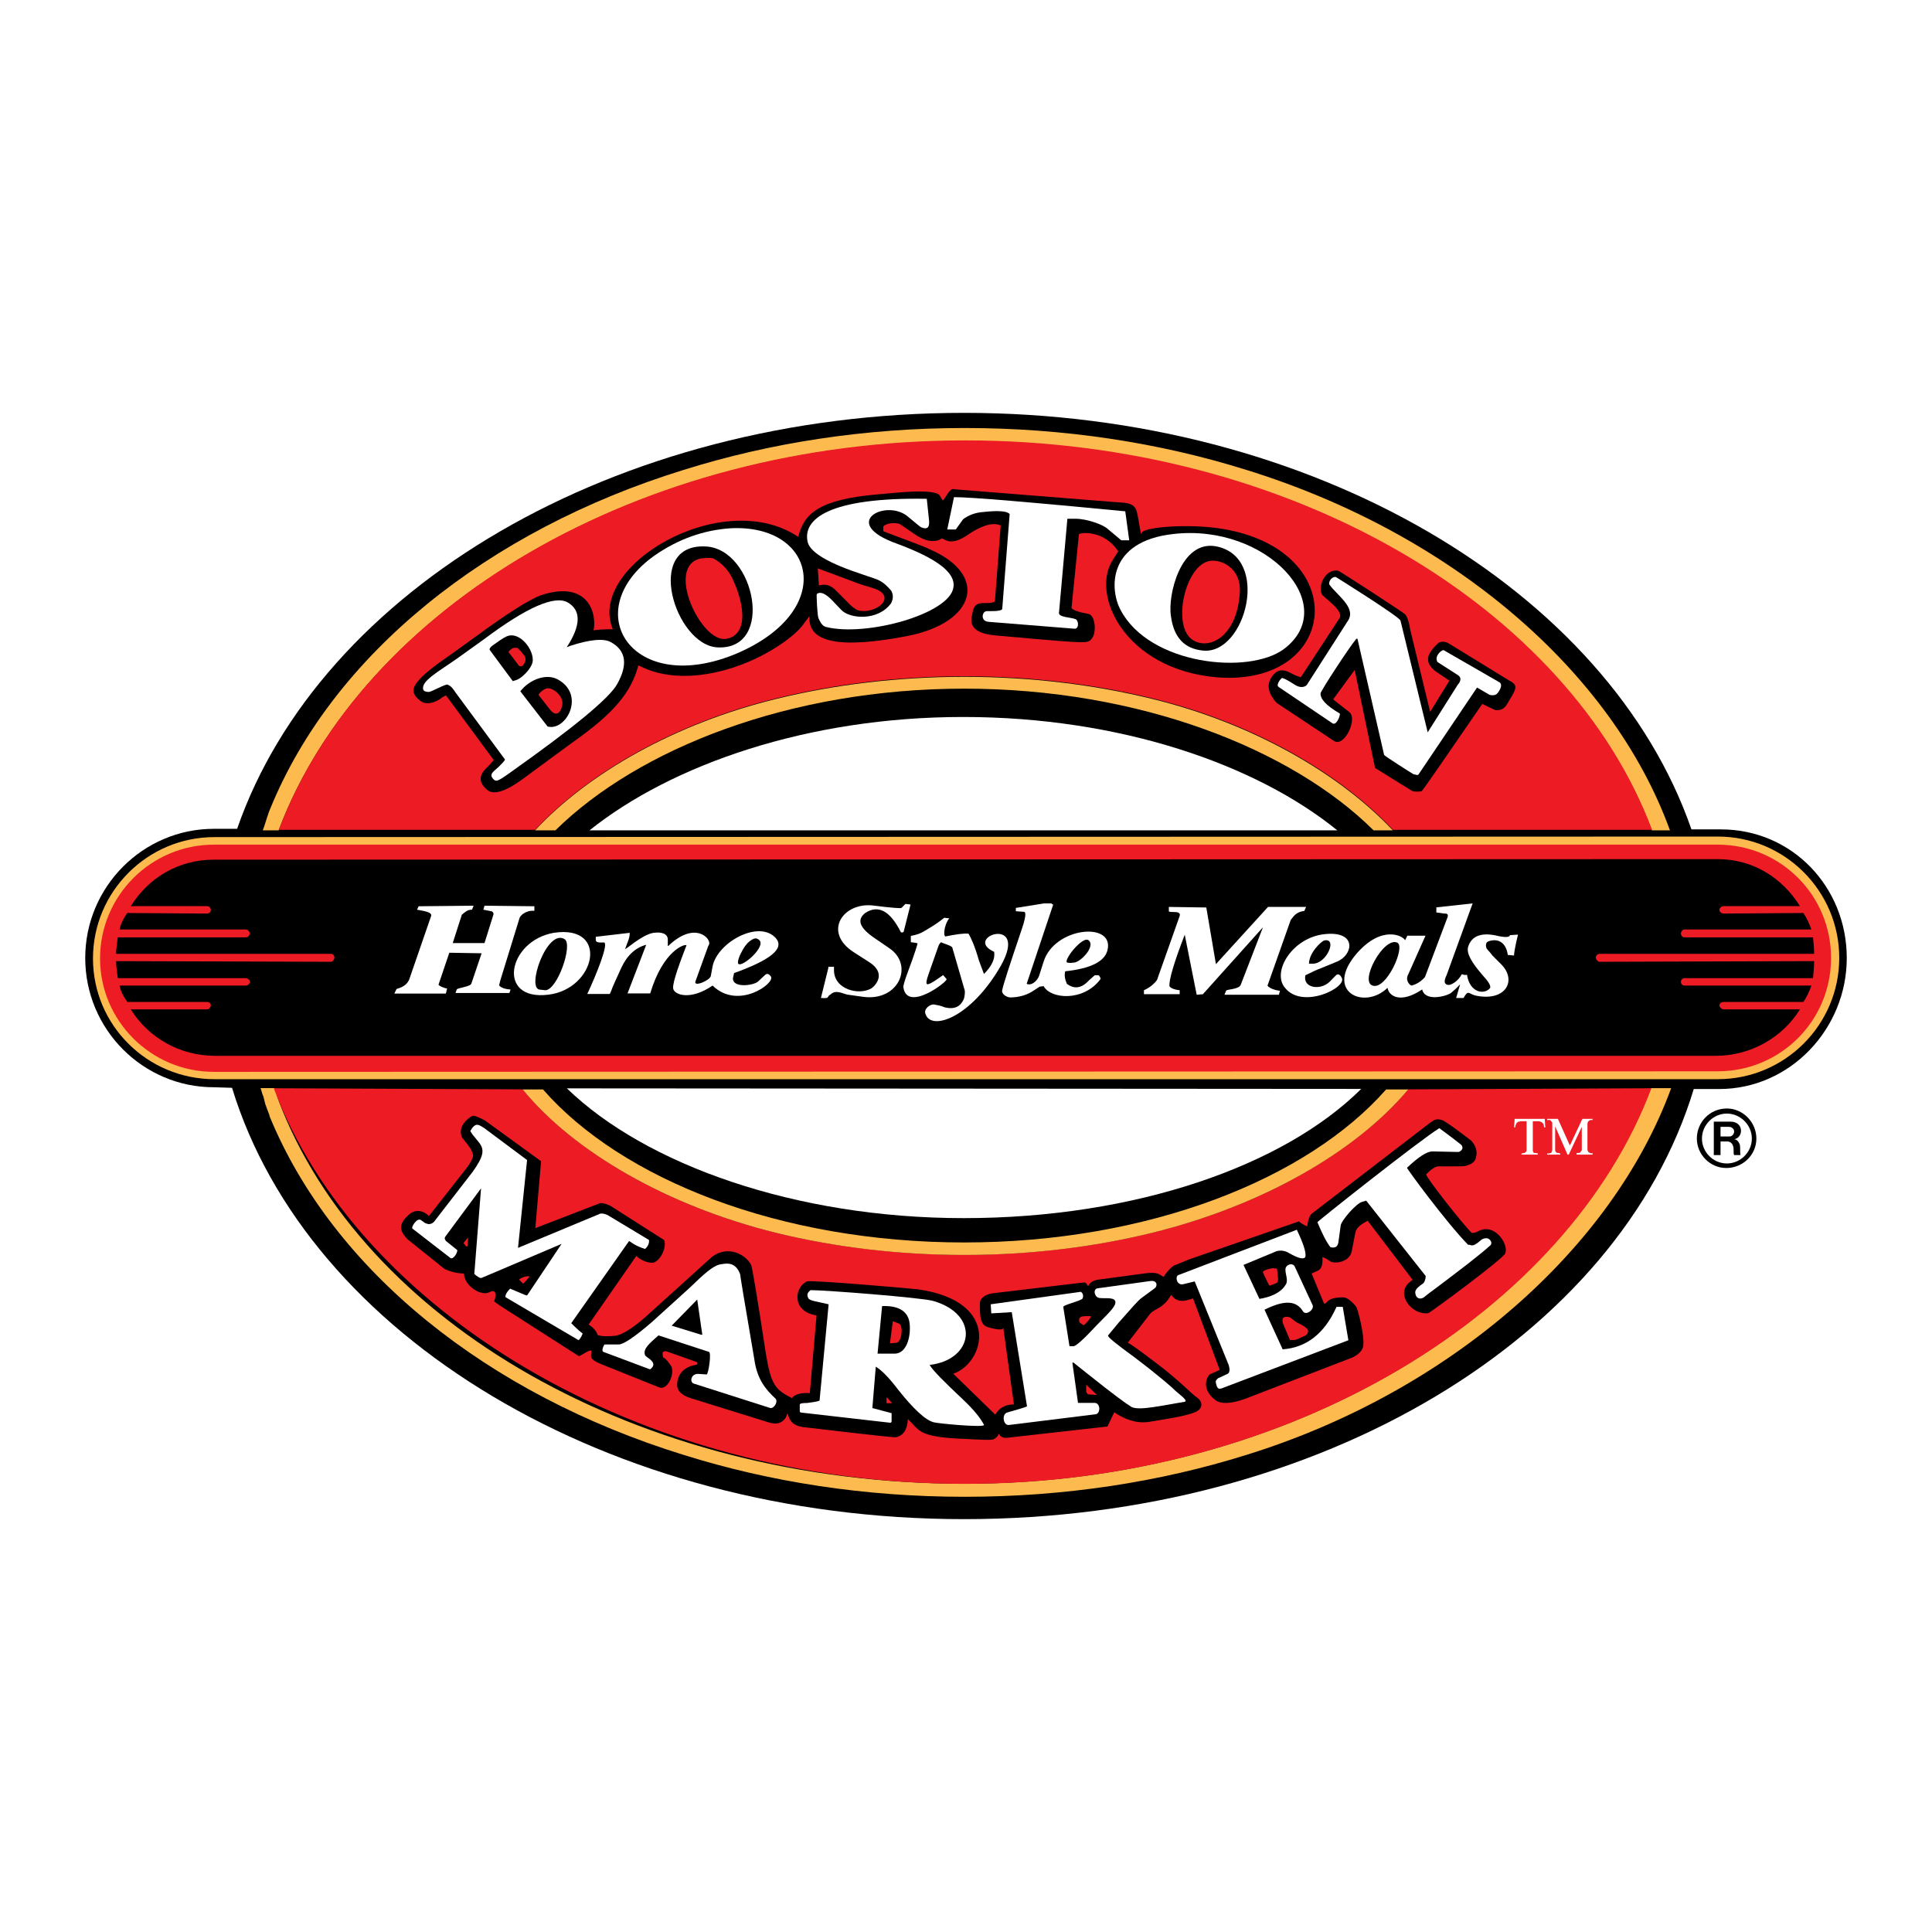
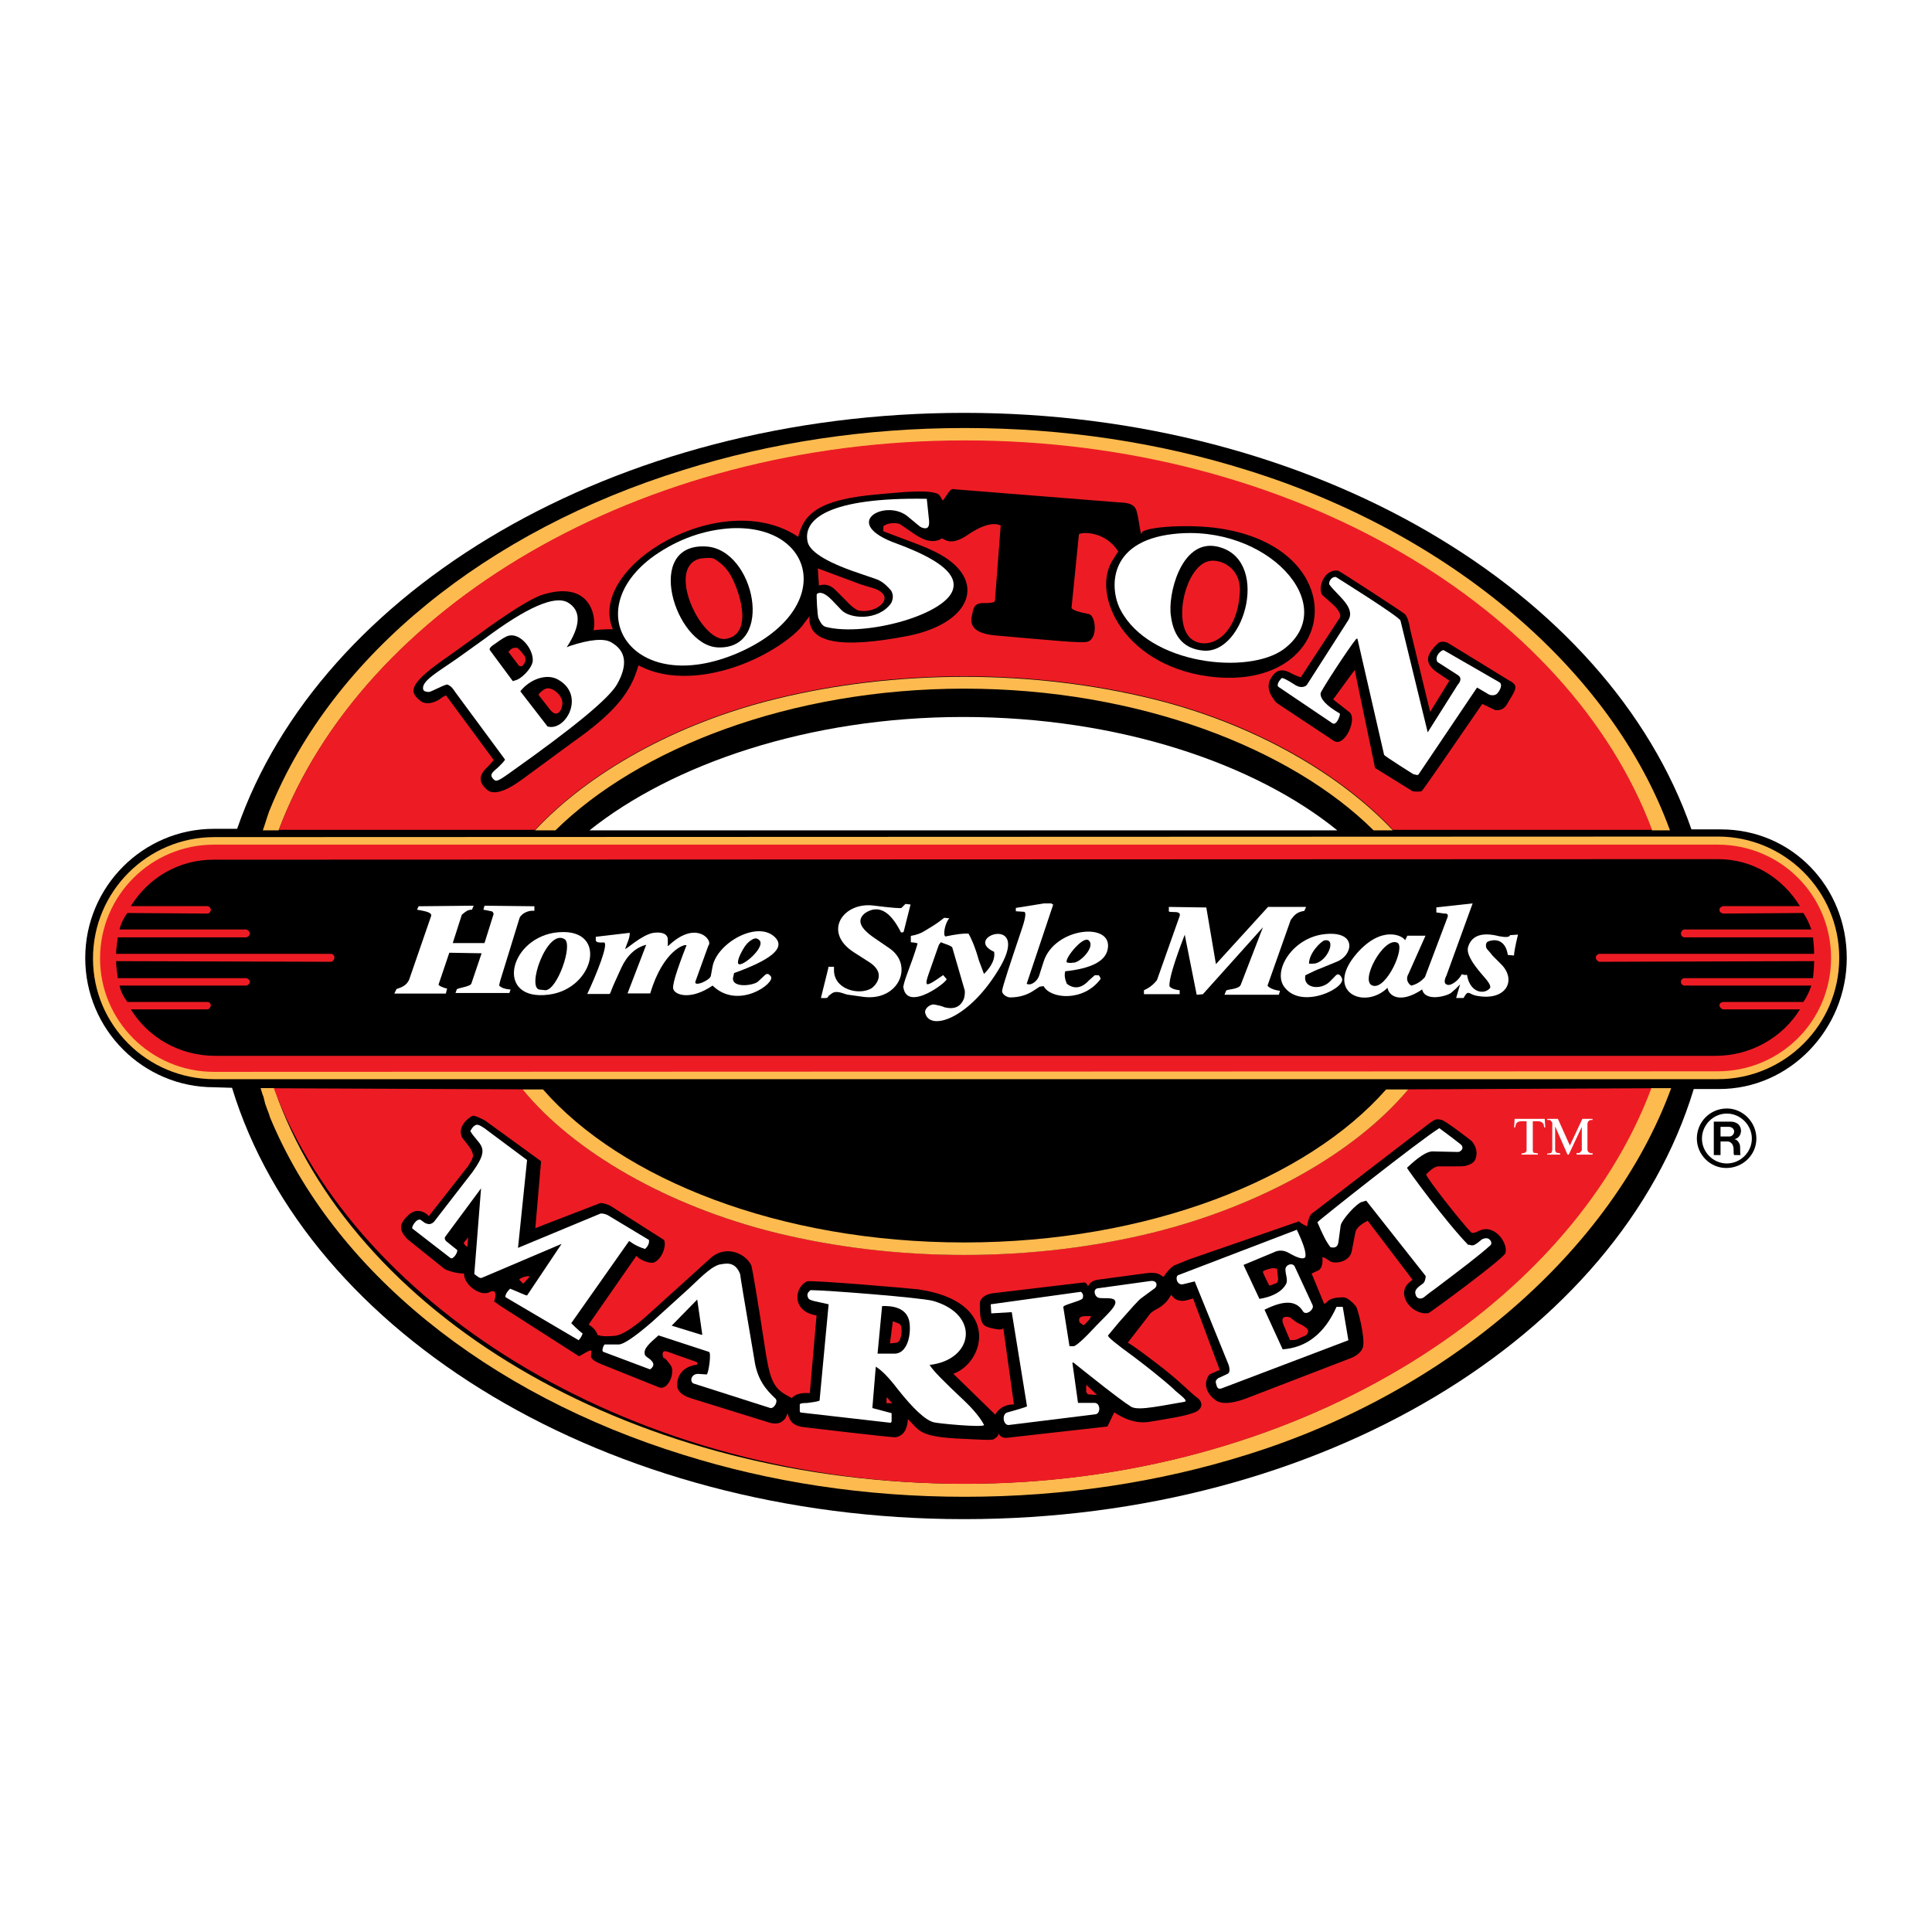
<svg xmlns="http://www.w3.org/2000/svg" version="1.0" id="Layer_1" x="0px" y="0px" width="192.756px" height="192.756px" viewBox="0 0 192.756 192.756" enable-background="new 0 0 192.756 192.756" xml:space="preserve">
  <g>
    <polygon fill-rule="evenodd" clip-rule="evenodd" fill="#FFFFFF" points="0,0 192.756,0 192.756,192.756 0,192.756 0,0  " />
    <path fill-rule="evenodd" clip-rule="evenodd" d="M168.756,82.747c-8.256-23.808-37.671-41.556-72.571-41.556   c-34.9,0-64.26,17.638-72.527,41.5H21.34c-7.064,0-12.836,5.773-12.836,12.892c0,7.13,5.772,12.892,12.836,12.892l1.81,0.056   c7.527,24.657,37.395,43.034,73.035,43.034c35.695,0,65.33-18.267,72.802-42.913h2.538c7.075,0,12.727-6.004,12.727-13.068   c0-7.119-5.485-12.836-12.55-12.836H168.756L168.756,82.747z" />
    <path fill-rule="evenodd" clip-rule="evenodd" fill="#FDBA4F" d="M171.394,83.464c6.678,0,12.108,5.43,12.108,12.108   c0,6.667-5.431,12.097-12.108,12.097H21.385c-6.678,0-12.108-5.375-12.108-12.042c0-6.678,5.43-12.108,12.108-12.108   L171.394,83.464L171.394,83.464z" />
    <path fill-rule="evenodd" clip-rule="evenodd" fill="#ED1C24" d="M171.371,84.27H21.352c-6.28,0-11.369,5.088-11.369,11.357   c0,6.225,5.088,11.313,11.369,11.313l150.02-0.055c6.27,0,11.313-5.033,11.313-11.313C182.685,89.303,177.641,84.27,171.371,84.27   L171.371,84.27z" />
    <path fill-rule="evenodd" clip-rule="evenodd" d="M171.161,105.34H21.484c-3.565,0-6.678-1.81-8.433-4.635h7.638   c0.165,0,0.342-0.232,0.342-0.397c0-0.221-0.177-0.343-0.342-0.343h-7.98c-0.386-0.508-0.673-1.07-0.783-1.633h12.615   c0.166,0,0.387-0.177,0.387-0.343v-0.055c0-0.166-0.221-0.343-0.387-0.343H11.749c-0.055-0.562-0.166-1.125-0.166-1.699l0,0   l21.435,0.066c0.176,0,0.342-0.232,0.342-0.397v-0.056c0-0.176-0.166-0.342-0.342-0.342H11.583l0,0   c0-0.508,0.111-1.137,0.166-1.645h12.792c0.166,0,0.387-0.166,0.387-0.397c0-0.166-0.221-0.386-0.387-0.386H11.926   c0.11-0.519,0.397-1.137,0.783-1.645l7.98,0.056c0.165,0,0.342-0.166,0.342-0.342v-0.055c0-0.166-0.177-0.342-0.342-0.342h-7.638   c1.755-2.826,4.757-4.636,8.256-4.636l150.076-0.055c3.51,0,6.445,1.865,8.2,4.691h-7.638c-0.165,0-0.397,0.177-0.397,0.342v0.055   c0,0.177,0.232,0.342,0.397,0.342l7.98-0.056c0.342,0.508,0.617,1.126,0.794,1.645h-12.671c-0.177,0-0.342,0.22-0.342,0.386   c0,0.232,0.165,0.397,0.342,0.397h12.837c0.055,0.508,0.11,1.137,0.11,1.645l0,0h-21.435c-0.11,0-0.343,0.166-0.343,0.342v0.056   c0,0.165,0.232,0.397,0.343,0.397l21.435-0.066l0,0c0,0.574-0.056,1.137-0.11,1.699h-12.837c-0.177,0-0.342,0.177-0.342,0.343   v0.055c0,0.166,0.165,0.343,0.342,0.343h12.671c-0.177,0.562-0.452,1.125-0.794,1.633h-7.98c-0.165,0-0.397,0.122-0.397,0.343   c0,0.165,0.232,0.397,0.397,0.397h7.638C177.828,103.53,174.66,105.34,171.161,105.34L171.161,105.34z" />
    <path fill-rule="evenodd" clip-rule="evenodd" fill="#FDBA4F" d="M164.693,108.563h2.042c-5.883,16.06-22.118,30.309-42.372,36.589   c-8.653,2.715-18.156,4.183-28.112,4.183c-9.956,0-19.404-1.468-28.057-4.183c-19.569-6.049-34.955-18.378-41.291-33.764   c0-0.11-0.11-0.331-0.166-0.508c-0.121-0.276-0.176-0.508-0.287-0.783c-0.055-0.232-0.11-0.453-0.166-0.685   c-0.122-0.221-0.231-0.739-0.287-0.85h1.413l0.342,1.137c8.312,22.107,35.806,38.333,68.498,38.333   C129.01,148.033,156.383,130.671,164.693,108.563L164.693,108.563z" />
    <path fill-rule="evenodd" clip-rule="evenodd" fill="#FDBA4F" d="M164.804,82.846c-8.311-22.108-35.805-38.852-68.553-38.852   c-32.704,0-60.132,16.744-68.454,38.852h-1.578c0.22-0.563,0.507-1.645,0.739-2.152c6.269-15.375,21.655-27.759,41.235-33.808   c8.653-2.715,18.102-4.183,28.057-4.183c9.956,0,19.459,1.468,28.112,4.183c20.254,6.27,36.423,19.9,42.251,35.96H164.804   L164.804,82.846z" />
    <path fill-rule="evenodd" clip-rule="evenodd" fill="#ED1C24" d="M140.5,108.685l24.26-0.11   c-8.311,22.107-35.75,39.47-68.498,39.47c-32.692,0-60.639-17.362-68.95-39.47l24.834,0.11c5.088,6.226,14.48,11.655,25.275,14.305   c5.772,1.412,12.108,2.207,18.786,2.207c6.622,0,12.958-0.795,18.719-2.207C125.731,120.34,135.18,115.02,140.5,108.685   L140.5,108.685z" />
    <path fill-rule="evenodd" clip-rule="evenodd" fill="#ED1C24" d="M164.826,82.791c-8.312-22.108-35.806-38.852-68.553-38.852   c-32.704,0-60.131,16.744-68.454,38.852h25.573c5.375-5.772,14.084-10.684,24.095-13.124c5.772-1.413,12.107-2.196,18.73-2.196   c6.611,0,12.947,0.783,18.72,2.196c10.011,2.439,18.664,7.406,24.039,13.124H164.826L164.826,82.791z" />
    <path fill-rule="evenodd" clip-rule="evenodd" d="M116.836,129.203c0.055-0.11,0.331,0.85,1.633,0.508l0.563-0.166l2.66,7.13   l-1.016,0.453c-0.562,0.673-0.508,1.744,0.562,2.538c0.574,0.453,1.59,0.397,3.003-0.11l10.573-4.072   c0.287-0.11,1.082-0.508,1.192-1.192c0.165-1.07-0.563-3.73-0.685-3.896c-0.331-0.453-0.905-0.961-1.291-0.961   c-1.811,0-1.534,0.674-1.932,0.618l-1.236-2.991l0.729-0.342c0.287-0.231,0.397-0.618,0.342-1.303   c0.166,0.056,0.287,0.11,0.397,0.166l0.343,0.231c0.452,0.342,2.03,0.11,2.196-1.016l0.342-1.755   c0.056-0.452,0.452-0.85,1.247-1.247l4.471,5.883l-0.343,0.287c-1.357,1.181,0.287,3.278,1.921,3.047   c0.121,0,7.582-5.486,7.692-5.994c0.288-1.015-1.125-2.99-2.659-2.207c-0.331,0.177-0.563,0.231-0.729,0.177   c-0.905-0.905-4.525-5.486-4.525-5.828c0.508-0.508,0.905-0.794,1.247-0.794h1.357c0.784,0,1.236,0,1.357-0.056   c0.387-0.11,0.905-0.276,1.016-0.85c0.166-0.618-0.055-1.182-0.452-1.634c-0.287-0.232-2.716-2.098-3.002-2.098   c-0.508-0.11-0.618-0.11-1.413,0.508l-11.424,8.775c-0.287,0.165-0.452,0.618-0.562,1.346c-0.453-0.22-0.74-0.386-0.795-0.508   l-10.972,3.798c-0.971,0.386-1.479,0.617-1.534,0.617c-0.397,0.287-0.729,0.674-1.015,1.126c-0.397-0.165-0.453-0.562-1.977-0.331   l-4.591,0.618c-1.016,0.166-0.905,0.851-1.016,0.563c-0.221-0.453-0.453-0.222-0.508-0.276l-8.995,1.07   c-1.016,0.166-1.247,0.74-1.247,0.961c0,1.302,0,2.207,0.85,2.428c0.794,0.231,1.534,0.343,1.479,0l1.07,7.693   c-0.85,0-1.468,0.342-1.865,1.016l-4.183-4.073c3.168-1.126,4.801-7.229-3.51-8.422c-0.342-0.055-10.695-0.96-11.093-0.794   c-1.302,0.629-1.523,3.002,0.96,3.399l-0.673,7.748c-0.905-0.056-1.468,0.11-1.811,0.508l-0.055-0.055   c-1.535-0.795-1.987-1.248-2.495-4.25c-0.905-5.938-1.358-8.532-1.468-8.93c-0.508-1.137-2.484-2.151-4.073-0.739l-6.445,5.828   c-1.358,1.192-2.44,1.865-3.113,1.921c-0.618,0.055-1.071,0.055-1.413,0c-0.11-0.056-0.176-0.056-0.287-0.056   c-0.111-0.397-0.397-0.739-0.905-1.07l4.757-6.844c0.397,0.397,1.126,0.729,1.688,0.674c0.795-0.221,1.358-1.634,1.082-2.263   l-5.32-3.389c-0.166-0.11-0.794-0.342-1.07-0.287l-6.457,2.494l0.574-6.677l-5.607-4.073c-0.618-0.331-1.07-0.508-1.236-0.452   c-0.397,0.176-1.479,1.026-1.082,2.042c0,0.11,0.177,0.275,0.397,0.562c0.508,0.618,0.739,1.07,0.739,1.357   c0,0.231-0.176,0.563-0.508,1.071l-3.907,4.978c-0.11-0.221-1.07-0.961-1.975-0.166c-0.85,0.795-1.192,1.413-0.122,2.483   l3.675,2.947c0.685,0.331,1.424,0.452,1.932,0.452c0,1.182,1.688,2.318,2.539,1.865c0.96-0.508,0.508,0.961,0.453,0.905   l0.629,0.453l7.859,5.032c0.397-0.176,1.302-0.85,1.247-0.452c-0.055,0.452-0.287,0.729,0.96,1.236l5.772,2.317   c0.85,0.343,1.578-1.291,1.236-2.086c-0.11-0.165-0.563-0.85-0.783-0.85c-0.122-0.221-0.232-0.85,0.397-0.618l2.88,1.016   c0.166,0.055,0.11,0.287,0,0.287c-1.468,0.221-1.92,1.181-1.92,2.03c0,0.563,0.452,1.016,1.357,1.303l7.638,2.373   c1.291,0.452,1.633-0.232,1.744-0.287c0.177-0.221,0.287-0.674,0.287-0.562c0.166,0.617,0.397,1.191,1.523,1.357   c0.066,0,8.885,1.07,9.283,1.016c0.739-0.166,1.125-0.729,1.192-1.811c1.126,1.082,1.016,1.7,4.746,1.932   c2.373,0.11,3.676,0.221,3.853,0.055c0.165-0.121,0.386-0.231,0.452-0.508c0-0.176,0.055,0.453,0.839,0.387l10.021-1.126   l0.674-1.413c1.016,0.674,2.152,1.127,3.399,0.961c2.086-0.342,3.62-0.563,4.636-0.961c0.85-0.342,0.85-1.07,0.165-1.522   c-0.562-0.397-1.755-1.7-4.018-3.399c-1.468-1.126-2.428-1.811-2.825-2.031l2.097-2.715c0.276-0.452,0.851-0.629,1.236-0.905   C116.097,130.108,116.383,129.998,116.836,129.203L116.836,129.203z" />
    <path fill-rule="evenodd" clip-rule="evenodd" d="M63.691,66.4c-0.74,2.66-2.318,4.691-6.678,7.748l-4.923,3.621   c-1.699,1.236-2.881,1.578-3.51,1.015c-0.85-0.739-0.85-1.468,0.122-2.318l0.563-0.629l-4.757-6.446   c-0.11,0-0.397,0.176-0.673,0.397c-0.85,0.508-1.534,0.452-1.92,0.11c-1.137-0.905-1.192-1.689,3.046-4.581l2.494-1.799   c3.168-2.329,5.32-3.675,6.501-4.128c4.812-1.589,5.607,1.92,5.265,3.499c0.276-0.055,0.905-0.111,1.92-0.111   c-2.66-6.28,10.916-14.304,18.499-9.216c0.563-2.263,1.976-3.73,7.914-4.238c2.495-0.232,4.702-0.453,5.828-0.122   c0.453,0.122,0.453,0.453,0.685,0.739c0.507-0.618,0.728-1.302,1.181-1.125l16.181,1.291c0.85,0.056,1.534,0.056,1.865,0.629   c0.287,0.397,0.508,3.102,0.629,2.428c0.056-0.508,3.896-0.905,7.296-0.508c13.852,1.755,12.615,15.883,0.221,14.923   c-9.271-0.784-12.727-8.366-10.354-11.81l0.397-0.629c0.056-0.055,0.121-0.11,0.056-0.166c-1.413-2.152-3.896-1.865-3.896-1.645   l-0.739,7.351c0.055-0.11-0.221,0.232,1.699,0.574c0.74,0.111,0.961,2.483-0.11,2.771c-0.508,0.166-3.454-0.122-9.172-0.629   c-2.539-0.221-2.539-1.303-2.318-2.142c0.122-0.629,0.232-1.137,1.248-1.082c1.07,0,1.015-0.221,1.015-0.221l0.574-7.528   c-0.85-0.386-2.097,0.122-3.234,0.905c-1.865,1.303-2.428,0.342-2.649,0.397l-0.342,0.177c-0.794,0.221-1.534,0-2.715-0.85   c-0.74-0.507-1.137-0.794-1.192-0.794c-0.905-0.221-1.578,0.165-1.578,0.287v0.452c0.276,0.11,1.302,0.508,3.113,1.181   c0.563,0.232,1.07,0.397,1.523,0.629c5.883,2.539,4.636,7.285-2.208,8.643c-6.732,1.302-10.011,0.684-9.79-1.976l-0.563,0.74   c-0.794,1.236-4.349,3.896-8.764,4.856C66.229,68.21,63.746,66.29,63.691,66.4L63.691,66.4z" />
    <path fill-rule="evenodd" clip-rule="evenodd" fill="#FDBA4F" d="M52.146,108.695h2.031c7.814,8.94,23.598,15.265,42.03,15.265   c18.388,0,34.227-6.324,42.085-15.265h2.208c-5.32,6.336-14.757,11.645-25.562,14.305c-5.772,1.413-12.108,2.207-18.73,2.207   c-6.667,0-13.002-0.794-18.775-2.207C66.626,120.34,57.234,114.921,52.146,108.695L52.146,108.695z" />
    <path fill-rule="evenodd" clip-rule="evenodd" fill="#FDBA4F" d="M138.966,82.846h-1.921c-8.2-8.146-23.421-14.139-40.838-14.139   c-17.428,0-32.527,5.994-40.794,14.139h-2.031c5.375-5.773,14.084-10.685,24.095-13.124c5.772-1.413,12.108-2.196,18.73-2.196   c6.611,0,12.946,0.783,18.719,2.196C124.938,72.162,133.591,77.14,138.966,82.846L138.966,82.846z" />
-     <path fill-rule="evenodd" clip-rule="evenodd" fill="#FFFFFF" d="M135.809,108.641c-7.748,7.693-22.571,12.892-39.657,12.892   c-16.854,0-31.788-5.375-39.591-12.947L135.809,108.641L135.809,108.641z" />
    <path fill-rule="evenodd" clip-rule="evenodd" fill="#FFFFFF" d="M133.425,82.846H58.812c8.201-6.556,21.776-11.313,37.273-11.313   C111.703,71.533,125.279,76.234,133.425,82.846L133.425,82.846z" />
    <path fill-rule="evenodd" clip-rule="evenodd" d="M140.931,78.939l-3.742-2.318l-2.03-9.779l-2.152,2.936l1.589,1.248   c0.905,0.618-0.452,3.62-1.534,2.88l-5.706-3.786c0.165,0.11-1.247-1.082-0.63-2.318c0.509-0.96,1.138-1.137,1.987-0.685   c0.331,0.177,0.673,0.342,1.07,0.453l3.853-5.883c0.221-0.276,0-0.784-0.685-1.413l-0.96-0.85   c-0.618-0.563,0.055-2.715,1.523-2.483c0.176,0.055,6.456,4.128,6.677,4.349c0.232,0.287,0.397,0.794,0.508,1.534l1.987,8.201   l1.92-3.113l-1.412-0.96c-1.026-0.85-0.961-1.589,0.221-2.715c0,0,0.286-0.397,1.015-0.11l6.17,3.786   c0.111,0.055,0.232,0.11,0.343,0.221c0.562,0.397,0.055,1.026-0.508,1.987c-0.287,0.563-0.685,0.784-1.247,0.729l-1.303-0.618   c-3.841,5.596-5.828,8.477-6.049,8.708C141.548,78.994,141.206,78.994,140.931,78.939L140.931,78.939z" />
    <path fill-rule="evenodd" clip-rule="evenodd" fill="#FFFFFF" d="M52.587,129.247l3.443-5.144l-7.969,3.389   c-0.177,0.066-0.397-0.11-0.74-0.386l0.673-8.544l-3.554,4.802c-0.121,0.177-0.066,0.287,0.056,0.452l1.125,0.905   c0.055,0.232-0.397,0.972-0.673,0.795l-3.797-2.937c-0.166-0.121,0.453-1.136,0.85-0.85l0.397,0.287   c0.166,0.056,0.507,0.276,0.905-0.121l3.852-4.979c1.125-1.578,1.181-2.196,0.673-2.88l-0.452-0.563   c-0.111-0.11-0.288-0.342-0.453-0.618c0.232-0.452,0.508-0.685,0.74-0.629c0.11,0,0.331,0.11,0.673,0.342l4.25,3.168l-0.905,8.764   l8.146-3.389c0.11-0.066,0.386-0.066,0.784,0.11l4.128,2.483c0.066,0.232-0.055,0.63-0.386,0.905   c-1.082-0.342-1.534-0.795-1.589-0.795l-5.772,8.201c0.574,0.574,0.96,0.905,1.137,1.026c-0.055,0.166-0.176,0.452-0.397,0.673   l-7.295-4.293c-0.056-0.177,0.11-0.508,0.453-0.85C51.903,128.972,52.411,129.247,52.587,129.247L52.587,129.247z" />
    <path fill-rule="evenodd" clip-rule="evenodd" fill="#FFFFFF" d="M135.434,63.729l2.66,11.589c0.056,0.121,2.825,1.876,2.936,1.931   c0.177,0,0.397,0.166,0.508,0l5.828-8.653l1.247,0.729c0.231,0.066,0.562,0.066,0.739-0.11c0.221-0.221,0.618-0.85,0.276-1.126   l-5.596-3.223c-0.166-0.055-0.961,0.563-0.618,1.181l2.03,1.302c0.618,0.397-0.055,1.016,0,0.96l-3.002,4.757l-2.715-11.148   c-0.11-0.397-6.446-4.349-6.446-4.349c-0.508-0.055-0.795,0.618-0.618,0.795c0.795,1.071,2.605,2.251,1.865,3.499L130.4,68.31   c-0.11,0.177-0.562,0.397-1.137,0.056c-0.11-0.056-0.905-0.618-1.357-0.729c-0.221,0.166-0.618,0.729-0.331,0.905l5.364,3.62   c0.397,0.276,0.795-0.794,0.739-0.971c-1.357-0.784-1.976-1.468-1.921-2.031c0.056-0.287,2.771-4.47,3.565-5.43   C135.378,63.729,135.434,63.729,135.434,63.729L135.434,63.729z" />
    <path fill-rule="evenodd" clip-rule="evenodd" fill="#FFFFFF" d="M56.539,64.579c1.413-2.152,1.468-3.675,0.11-4.47   c-1.292-0.74-4.073,0.452-8.367,3.675l-2.604,1.865c-1.92,1.357-3.73,2.318-3.443,3.167c0.055,0.166,0.331,0.221,0.563,0.221   c0.22,0,1.7-0.838,1.865-0.729c0.397,0.166,0.563,0.453,0.795,0.795l4.922,6.667c0,0.11-0.287,0.397-0.629,0.74   c-0.563,0.508-0.96,0.728-0.563,1.181c0.287,0.342,0.453,0.287,1.645-0.562c6.391-4.525,9.956-7.461,10.74-8.875   c1.082-1.92,0.905-3.344-0.619-4.183c-0.684-0.397-2.097-0.287-4.127,0.387L56.539,64.579L56.539,64.579z" />
    <path fill-rule="evenodd" clip-rule="evenodd" fill="#FFFFFF" d="M106.99,135.947l0.563,4.018h1.645c0.617,0,0.617,1.07,0.11,1.137   l-8.653,1.07c-0.563,0.056-0.74-1.07-0.166-1.247c0.96-0.276,1.811-0.508,1.976-0.618l-1.522-9.393l-2.043,0.121l-0.055-0.905   l8.996-1.247c0.22,0.166,0.275,0.397,0.165,0.674c-0.276,0.286-1.976,0.629-1.921,0.85l0.618,3.907h0.397   c0.232,0,1.016-0.685,2.318-2.097c0.96-1.017,2.263-2.087,1.755-2.539c-0.276-0.232-1.016-0.121-1.469-0.177   c-0.507-0.056-0.684-0.85-0.231-0.96l5.265-0.729c0.795-0.122,0.74,0.562,0.453,0.729l-1.303,0.96   c-0.275,0.177-1.016,1.026-2.263,2.439l-1.07,1.291c-0.11,0.122,0.795,0.85,2.66,2.208c2.538,1.92,3.785,3.057,3.841,3.112   c0.342,0.397,1.589,1.192,1.137,1.303c-3.455,0.618-4.923,0.904-5.485,0.396c-0.232-0.121-1.645-1.137-4.25-3.223l-1.357-1.081   H106.99L106.99,135.947z" />
    <path fill-rule="evenodd" clip-rule="evenodd" fill="#FFFFFF" d="M62.83,93.067l-3.389,0.397v0.287   c0,0.166,0.055,0.331,0.795,0.276c0.562,0-0.74,3.223-1.645,5.143h2.207c0.11,0,0.166-0.386,0.563-1.235l0.618-1.358   c0.574-1.247,1.424-2.042,2.495-2.318l-1.866,4.856h2.263c1.303-4.349,3.51-4.978,3.621-4.801   c-1.016,2.605-1.468,4.073-1.303,4.404c0.221,0.574,1.755,1.082,3.907-0.386c2.539,2.483,6.27-0.232,5.817-0.905   c-0.221-0.287-0.386-0.343-0.618-0.122l-0.673,0.63c-0.453,0.397-2.549,0.673-2.495-0.343l0.111-0.508   c3.62-1.302,5.033-2.428,4.194-3.454c-1.645-1.921-5.828,0.342-6.335,2.77l-0.176,0.96c-0.055,0.452-1.811,1.192-1.523,0.519   l1.247-3.455l0.11-0.221c0.166-0.629-1.468-2.318-4.073,0.166c-0.055,0-0.11,0-0.055-0.055v-0.563c0-0.574-0.574-0.795-1.413-0.684   c-1.192,0.176-2.892,1.81-2.836,1.589C62.609,93.972,62.83,93.63,62.83,93.067L62.83,93.067z" />
    <path fill-rule="evenodd" clip-rule="evenodd" fill="#FFFFFF" d="M117.067,53.277c-6.678,0.74-6.335,5.607-5.265,7.583   c2.881,5.486,12.781,6.501,16.291,3.896C133.866,60.407,126.394,52.206,117.067,53.277L117.067,53.277z" />
    <path fill-rule="evenodd" clip-rule="evenodd" fill="#FFFFFF" d="M72.951,52.703c-2.715,0.166-5.265,1.071-7.638,2.715   c-7.804,5.541-2.208,14.25,8.322,9.724C83.47,60.849,81.384,52.306,72.951,52.703L72.951,52.703z" />
    <path fill-rule="evenodd" clip-rule="evenodd" fill="#FFFFFF" d="M87.377,136.355l-0.342,4.128c1.015,0.275,1.699,0.452,1.92,0.508   v0.729c0,0.121,0,0.177-0.111,0.231l-8.885-1.016c-0.11,0-0.166-0.055-0.166-0.177v-0.617c0-0.111,0.221-0.166,0.739-0.166   c0.508-0.066,0.96-0.121,1.236-0.231l0.905-9.614c-1.125-0.275-1.92-0.342-2.031-0.618c-0.232-0.452,0.055-0.629,0.221-0.795   c1.534,0,10.982,0.74,12.218,1.071c4.757,1.357,4.073,5.883-0.331,6.391c0.331,0.574,1.468,1.7,3.389,3.51   c1.016,0.96,1.699,1.811,2.042,2.483c-0.066,0.287-4.757-0.165-5.044-0.275c-0.839-0.232-2.031-1.358-3.554-3.278   C88.679,137.426,87.94,136.687,87.377,136.355L87.377,136.355z" />
-     <path fill-rule="evenodd" clip-rule="evenodd" fill="#FFFFFF" d="M112.663,53.906l-0.396-2.892   c-9.394-0.905-15.332-1.413-17.086-1.413l-0.673,3.223h0.851l0.728-1.015c0.519-0.397,1.192-0.673,2.042-0.729   c1.578-0.177,2.428-0.066,2.604,0.221l-0.739,9.448c-0.056,0.276-1.303,0.221-1.523,0.221c-0.508,0-0.685,1.015,0.165,1.07   l8.543,0.685c0.508,0.055,0.453-0.85,0.11-0.96c-0.452-0.177-1.699-0.177-1.633-0.629l0.838-9.382h0.795   c1.192,0,2.826,0.618,3.224,1.015l1.357,1.137H112.663L112.663,53.906z" />
    <path fill-rule="evenodd" clip-rule="evenodd" fill="#FFFFFF" d="M60.324,134.137h1.413c0.453,0,1.578-0.739,3.333-2.263   l3.675-3.333c1.645-1.59,2.318-2.152,3.002-2.373c0.508-0.066,1.578-0.452,2.097,0.96c0,0.11,0.386,2.483,1.413,8.477   c0.276,2.042,1.181,3.058,2.086,3.907c0.342,0.276-0.111,1.07-0.508,0.961l-7.638-2.439c-0.397-0.166-0.276-0.961,0.453-0.961   l0.85,0.056c0.176,0,0.507-2.196,0.231-2.252l-5.033-1.645c-0.972,0.85-1.534,1.357-1.358,1.921   c0.055,0.231,0.453,0.342,0.674,0.629c0.342,0.331,0.11,0.674-0.166,0.839l-4.646-1.744   C59.982,134.81,60.203,134.247,60.324,134.137L60.324,134.137z" />
    <path fill-rule="evenodd" clip-rule="evenodd" fill="#FFFFFF" d="M142.222,93.354h-1.811l-0.221,0.453   c-0.231-0.453-2.317-1.534-4.812,1.302c-3.333,3.841,0.74,5.707,3.058,3.444c0.11,0.794,1.247,1.644,3.455,0.165   c0.276,1.247,2.429,0.685,2.881,0.342l0.452-0.396l0.453-0.453l-0.397,1.357h0.739l0.166-0.275   c0.342-0.508,0.452-0.056,1.137,0.055c2.936,0.563,4.018-1.534,2.482-3.112l-0.904-0.905c-0.166-0.221-0.166-0.221-0.563-0.673   c-0.109-0.177-0.165-0.629,0.166-0.74c0.96-0.342,1.755,0.11,1.932,1.357l0.618,0.056c0-0.221,0.11-0.905,0.397-2.086l-0.795,0.055   c-0.056,0.221-0.453,0.221-1.07,0.11c-1.755-0.453-2.771-0.055-3.113,1.071c-0.176,0.629,0.343,1.534,1.413,2.771   c0.562,0.629,0.85,1.016,0.795,1.303c-0.574,0.739-2.042,0.507-2.318-1.303c-0.176,0.055-0.342,0-0.519-0.056   c-0.386,0.74-1.07,1.071-1.291,1.071c-0.177,0-0.685-0.056-0.231-0.961l2.604-7.174l-3.62,0.397v0.507l0.794,0.111   c0.056,0,0.453-0.056,0.331,0.342l-2.262,5.993c-0.397,0.453-0.851,0.729-1.358,0.851c-0.165-0.066-0.673-0.52-0.275-1.192   L142.222,93.354L142.222,93.354z" />
    <path fill-rule="evenodd" clip-rule="evenodd" fill="#FFFFFF" d="M136.306,119.788l-0.397,0.121   c-0.562,0.111-2.097,1.866-2.152,2.373l-0.221,1.634c-0.066,0.452-0.287,0.629-0.795,0.519c-0.452-0.573-0.85-1.424-1.302-2.494   c0.165-0.221,10.242-8.201,12.163-9.382c0.275,0.221,1.016,0.729,2.152,1.634c0.165,0.121,0.221,0.397,0.055,0.562   c-0.121,0.122-0.231,0.177-0.342,0.177l-2.55-0.055c-0.562,0-1.413,0.562-2.539,1.633c0,0.122,3.896,5.431,6.104,7.693   c0.287-0.11,0.287,0.397,1.247-0.452c0.221-0.221,0.673-0.287,0.85-0.111c0.276,0.222,0.221,0.453,0.166,0.563   c-1.182,1.07-3.058,2.483-5.541,4.359c-1.016,0.729-1.07,0.839-1.192,0.905c-0.397,0.221-0.729,0-0.783-0.342   c-0.122-0.343,0.11-0.629,0.673-1.016c0.232-0.121,0.342-0.519,0.342-0.795L136.306,119.788L136.306,119.788z" />
    <path fill-rule="evenodd" clip-rule="evenodd" fill="#FFFFFF" d="M133.966,130.384l0.562,3.333l-12.671,4.812   c-0.221,0.056-0.397,0.056-0.508-0.397c-0.11-0.342-0.055-0.397,0.166-0.617l0.972-0.453c0.221-0.121,0.221-0.452,0.11-0.85   l-3.4-8.366l-1.125,0.275c-0.685,0.177-0.851-0.794-0.508-0.905l11.82-4.524c0.618,1.302,0.961,2.263,0.851,2.715   c-0.177,0.287-0.739,0.121-1.645-0.397c-0.453-0.276-1.016-0.331-1.523-0.055l-3.002,1.247l1.589,3.389   c1.016-0.166,2.142-0.563,2.649-1.469c0.231-0.397-0.056-0.96-0.056-1.468s0.795-0.739,0.96-0.221l1.756,3.786   c0.176,0.452-0.674,1.07-0.961,0.618c-0.673-1.126-1.92-1.126-3.841-0.166l1.811,3.951c2.373-0.165,4.183-1.578,5.375-4.238   H133.966L133.966,130.384z" />
    <path fill-rule="evenodd" clip-rule="evenodd" fill="#FFFFFF" d="M116.615,90.484v0.453c0.121,0.055,0.231,0.055,0.519,0.055   c0.331,0,0.673,0.055,0.562,0.397l-2.262,6.39c-0.343,0.453-0.795,0.795-1.303,1.016v0.397h3.564v-0.397   c-0.562-0.055-0.904-0.221-1.015-0.397c-0.066-0.618,0.452-2.373,1.522-5.143l1.192,5.994l0.618-0.056l5.993-6.678l-2.208,5.718   c-0.165,0.508-1.468,0.452-1.468,0.618l-0.165,0.397h5.43l0.111-0.397c-0.563-0.056-1.071-0.276-1.248-0.508l2.318-6.557   c0.342-0.452,0.574-0.794,1.357-0.905l0.177-0.397h-3.797l-5.199,5.707l-0.96-5.651L116.615,90.484L116.615,90.484z" />
    <path fill-rule="evenodd" clip-rule="evenodd" fill="#FFFFFF" d="M81.494,59.27c-0.055,0.055,0.055,2.263,0.176,2.429   c0.166,0.342,0.332,0.739,0.729,0.85c4.017,1.016,12.395-1.302,12.726-3.962c0.232-1.468-1.689-2.881-5.651-4.349   c-5.717-2.042-1.192-4.47,1.016-2.771l1.015,0.839c0.232,0.177,0.342,0.342,0.74,0.397c0.507,0.055,0.452-0.508,0.452-0.729   l-0.231-2.208c-9.779-0.166-12.439,2.031-11.876,4.349c0.287,1.026,2.097,2.097,5.541,3.223c1.026,0.342,1.534,0.519,1.589,0.574   c0.452,0.221,0.85,0.618,1.192,1.015c0.221,0.397,0.221,0.795,0,1.248c-1.302,1.81-4.139,1.578-4.978,0.673l-0.971-1.016   C82.344,59.215,81.836,58.983,81.494,59.27L81.494,59.27z" />
    <path fill-rule="evenodd" clip-rule="evenodd" fill="#FFFFFF" d="M53.315,90.87v-0.452l-4.978-0.056l-0.11,0.397l0.839,0.166   c0.121,0.056,0.176,0.177,0.176,0.287l-0.905,2.881H45.17l0.905-2.826c0.342-0.287,0.563-0.508,1.015-0.508l0.166-0.397   l-5.485,0.056l-0.166,0.342c0.563,0.11,1.523,0.221,1.413,0.618l-2.207,6.391c-0.276,0.563-0.729,0.739-1.248,0.905l-0.221,0.452   h5.144l0.121-0.508c-0.232,0-0.905-0.286-0.85-0.396l1.071-3.168l3.223,0.055l-1.016,3.002c-0.055,0.343-1.468,0.453-1.468,0.619   l-0.122,0.342h5.375l0.121-0.342c-0.574-0.056-0.905-0.166-1.137-0.397c0-0.11,0.055-0.276,0.11-0.508l1.932-6.27   c0.276-0.519,0.96-0.685,1.181-0.685H53.315L53.315,90.87z" />
    <path fill-rule="evenodd" clip-rule="evenodd" fill="#FFFFFF" d="M102.432,98.155l2.649-7.914c-0.055,0-0.166-0.055-0.166-0.11   h-0.739l-2.825,0.453v0.331l0.795,0.055c0.286,0,0.165,0.684-0.288,1.986c-1.125,3.333-1.755,5.254-1.864,5.816   c-0.11,0.397,0.452,0.74,0.794,0.74c0.851,0,1.7-0.221,2.429-0.74l0.508-0.331l0.397-0.055c0.684,1.291,3.962,1.578,5.662-0.685   c0.055-0.055,0-0.165-0.11-0.342l-0.066-0.056h-0.387l-0.574,0.508c-0.729,0.795-1.468,0.905-2.207,0.343   c-0.166-0.397-0.276-0.795-0.166-1.248c2.605-0.276,4.019-1.015,4.239-2.197c0.573-2.77-5.31-2.207-6.391,1.236l-0.453,1.413   C103.503,97.868,102.885,98.387,102.432,98.155L102.432,98.155z" />
    <path fill-rule="evenodd" clip-rule="evenodd" fill="#FFFFFF" d="M92.454,98.133c-0.055-0.121,0-0.397,0.177-0.905l1.015-2.892   c0.055-0.166,0.166-0.221,0.221-0.331c0.342,0.166,0.905,0.276,1.137,0.508l1.247,4.293c0.055,0.343-0.066,0.795-0.066,0.795   c-0.331,0.851-0.96,1.126-1.92,0.905c-0.397-0.177-0.795-0.231-1.071-0.287c-0.397-0.055-1.082,0.453-0.85,0.961   c0.563,1.699,4.525,0.396,7.527-4.857c2.826-5.088-3.907-2.826-0.684-1.357c0.109,0.673-0.222,1.413-1.017,2.207   c-0.176-0.452-0.342-0.904-0.507-1.357c-0.397-1.413-0.795-2.263-1.027-2.66c-0.452-0.055-1.236,0.055-2.318,0.276   c-0.276-0.166,0-1.413,0.397-1.811c-0.11,0-0.508-0.055-0.508-0.055c-0.795,0.629-0.96,0.685-1.192,0.85l-0.839,0.508   c-0.287,0.176-0.685,0.342-1.302,0.453v0.629l0.452,0.055l0.221,0.055c0,0.055-0.276,1.016-0.96,2.826   c-0.342,0.905-0.508,1.523-0.453,1.589c0.397,2.483,4.47-0.629,4.305-0.85l-0.342-0.397C93.083,98.012,92.509,98.354,92.454,98.133   L92.454,98.133z" />
    <path fill-rule="evenodd" clip-rule="evenodd" fill="#FFFFFF" d="M83.205,96.455h-0.562v0.122l-0.74,2.991   c0.055,0,0.618,0.056,0.673-0.055c0.177-0.276,0.066-0.11,0.342-0.343c0.508-0.452,1.247,0,1.645,0.066l1.579,0.221   c3.51,0.453,5.033-3.112,2.66-4.801l-1.578-1.082c-1.479-1.015-1.755-1.81-0.905-2.483c1.302-0.85,2.483-0.231,3.565,1.921   c0.166,0.055,0.221,0,0.276-0.056l0.685-2.715l-0.508-0.055l-0.397,0.397c-0.055,0.055-0.96,0-2.77-0.232   c-3.058-0.397-5.155,2.66-1.932,4.691l1.413,0.905c2.097,1.303,0.342,2.66,0.287,2.66c-1.248,0.739-3.731,0.11-3.731-1.81V96.455   L83.205,96.455z" />
    <path fill-rule="evenodd" clip-rule="evenodd" d="M71.583,64.59c-4.238-0.221-7.406-10.452-1.125-10.066   C75.324,54.811,77.355,64.877,71.583,64.59L71.583,64.59z" />
    <path fill-rule="evenodd" clip-rule="evenodd" d="M120.048,64.91c-1.865-0.166-2.947-1.302-3.223-3.443   c-0.343-2.042,0.96-7.583,4.47-6.965C126.836,55.529,124.286,65.308,120.048,64.91L120.048,64.91z" />
    <path fill-rule="evenodd" clip-rule="evenodd" fill="#FFFFFF" d="M55.247,93.067c-4.581,0.794-5.772,6.843-0.508,6.169   C59.43,98.663,60.843,92.217,55.247,93.067L55.247,93.067z" />
    <path fill-rule="evenodd" clip-rule="evenodd" fill="#FFFFFF" d="M132.277,93.188c-3.334,0.276-5.431,3.786-4.073,5.365   c1.755,2.207,6.28-0.056,5.651-1.016c-0.166-0.343-0.387-0.397-0.563-0.232l-0.617,0.63c-0.905,0.904-2.716,0.673-2.439-0.63   c0.685-0.331,1.137-0.562,1.479-0.673l1.634-0.673C134.992,95.33,135.444,92.901,132.277,93.188L132.277,93.188z" />
    <path fill-rule="evenodd" clip-rule="evenodd" fill="#ED1C24" d="M81.594,56.709l0.11,1.7c0,0.055,0.795-0.397,1.645,0.453   l1.07,1.071c0.508,0.562,0.905,0.85,1.192,0.96c1.81,0.453,4.017-1.413,1.523-2.207l-1.303-0.397L81.594,56.709L81.594,56.709z" />
    <path fill-rule="evenodd" clip-rule="evenodd" d="M172.232,116.532c1.645,0,3.002-1.303,3.002-2.937   c0-1.644-1.357-3.002-2.936-3.002c-1.7,0-3.003,1.358-3.003,3.002C169.296,115.175,170.599,116.532,172.232,116.532   L172.232,116.532z" />
    <path fill-rule="evenodd" clip-rule="evenodd" fill="#ED1C24" d="M120.577,55.992c-2.373,0.563-3.675,6.501-1.578,7.859   c1.688,1.07,4.404-0.397,4.691-4.636C123.91,56.555,121.647,55.705,120.577,55.992L120.577,55.992z" />
    <path fill-rule="evenodd" clip-rule="evenodd" fill="#ED1C24" d="M69.938,55.716c-3.621,0.729,0,8.421,2.483,8.024   c2.494-0.397,1.7-4.018,0.519-6.28c-0.629-1.125-1.479-1.578-1.755-1.744C70.788,55.595,70.104,55.716,69.938,55.716L69.938,55.716   z" />
    <path fill-rule="evenodd" clip-rule="evenodd" d="M54.629,72.482l-2.715-3.51c0.905-1.181,2.66-1.865,3.841-1.126   C58.415,69.425,56.439,72.99,54.629,72.482L54.629,72.482z" />
    <path fill-rule="evenodd" clip-rule="evenodd" fill="#FFFFFF" d="M172.287,116.079c-1.357,0-2.483-1.125-2.483-2.483   c0-1.357,1.126-2.494,2.483-2.494s2.495,1.137,2.495,2.494C174.782,114.954,173.645,116.079,172.287,116.079L172.287,116.079z" />
    <path fill-rule="evenodd" clip-rule="evenodd" fill="#FFFFFF" d="M154.363,115.196h1.302v-0.11l-0.177-0.055   c-0.11,0-0.165,0-0.221-0.056c-0.055-0.065-0.11-0.121-0.11-0.231v-2.373l1.236,2.825h0.121l1.303-2.77v2.317   c0,0.055-0.066,0.11-0.121,0.166c0,0.065-0.11,0.121-0.166,0.121h-0.231v0.165h1.589v-0.165c-0.109,0.055-0.231,0.055-0.342-0.056   c-0.056,0-0.11-0.065-0.11-0.121c0,0-0.055-0.056-0.055-0.11v-2.66c0-0.055,0.055-0.11,0.055-0.165   c0.055-0.111,0.166-0.111,0.221-0.177h0.231v-0.11h-1.015l-1.247,2.659l-1.192-2.659h-1.07v0.11c0.11,0,0.165,0,0.286,0   c0.056,0.065,0.056,0.065,0.11,0.121c0.056,0.056,0.11,0.11,0.11,0.166v2.659c0,0.11-0.055,0.287-0.11,0.343   c-0.055,0-0.11,0-0.176,0.055h-0.221V115.196L154.363,115.196z" />
    <path fill-rule="evenodd" clip-rule="evenodd" d="M51.164,67.957l-2.263-3.057c-0.166-0.166,0.055-0.397,0.574-0.729   c0.618-0.453,1.016-0.685,1.236-0.739c1.192-0.342,2.549,1.357,2.439,2.549c-0.121,0.784-1.192,1.755-1.645,1.865L51.164,67.957   L51.164,67.957z" />
    <path fill-rule="evenodd" clip-rule="evenodd" d="M87.554,135.053h1.7c1.302,0,1.689-1.976,1.468-3.223   c-0.231-1.07-1.137-1.578-2.715-1.523L87.554,135.053L87.554,135.053z" />
    <path fill-rule="evenodd" clip-rule="evenodd" d="M53.9,98.74c-1.468,0,0.685-6.17,2.439-5.033   c0.839,0.562-0.739,5.088-1.932,5.088L53.9,98.74L53.9,98.74z" />
    <path fill-rule="evenodd" clip-rule="evenodd" d="M136.979,98.343c-1.412-0.342,1.071-4.923,2.429-4.294   C140.257,94.446,138.337,98.74,136.979,98.343L136.979,98.343z" />
    <polygon fill-rule="evenodd" clip-rule="evenodd" points="70.07,133.165 69.562,129.655 67.013,132.261 69.949,133.165    70.07,133.165  " />
    <path fill-rule="evenodd" clip-rule="evenodd" fill="#FFFFFF" d="M151.802,115.196h1.634v-0.11l-0.221-0.055   c-0.055,0-0.121,0-0.177,0c-0.055-0.056-0.055-0.121-0.11-0.177c0-0.056,0-0.056,0-0.11v-2.881h0.563   c0.121,0,0.231,0.056,0.342,0.11c0.055,0.056,0.11,0.11,0.166,0.166c0,0.121,0.065,0.231,0.065,0.342h0.11l-0.055-0.85h-3.002   l-0.056,0.85h0.11c0-0.11,0.055-0.221,0.11-0.397c0.066-0.055,0.122-0.11,0.177-0.165c0.11,0,0.221-0.056,0.342-0.056h0.508v2.881   c0,0.055,0,0.11-0.055,0.166c-0.066,0.065-0.122,0.121-0.177,0.121l-0.276,0.055V115.196L151.802,115.196z" />
    <path fill-rule="evenodd" clip-rule="evenodd" d="M170.985,115.241h0.673v-1.358h0.685c0.287,0,0.618,0.232,0.618,0.795   c0,0.397,0,0.453,0.055,0.563h0.629c-0.055-0.343,0-0.674-0.055-1.016c-0.121-0.343-0.342-0.563-0.574-0.563   c0.397-0.066,0.685-0.397,0.685-0.85c0-0.508-0.397-0.905-1.016-0.905h-1.699V115.241L170.985,115.241z" />
    <path fill-rule="evenodd" clip-rule="evenodd" fill="#ED1C24" d="M128.701,131.433l0.673,0.508c-0.055,0,1.192,0.452,1.137,0.905   c-0.066,0.452-0.452,0.452-0.795,0.629c-0.342,0.221-0.629,0.221-0.684,0.221h-0.331l-0.574-1.357   C127.509,131.035,128.701,131.433,128.701,131.433L128.701,131.433z" />
    <path fill-rule="evenodd" clip-rule="evenodd" fill="#ED1C24" d="M54.463,68.707c-0.287,0.11-0.629,0.397-0.739,0.618l1.192,1.523   c0.618,0.739,1.071,0.177,1.181-0.508C56.273,69.436,55.082,68.476,54.463,68.707L54.463,68.707z" />
    <path fill-rule="evenodd" clip-rule="evenodd" d="M106.538,96.047c-0.674,0,1.534-2.826,2.097-2.208   c0.685,0.618-0.905,2.263-1.578,2.208C106.88,96.047,106.936,96.102,106.538,96.047L106.538,96.047z" />
    <path fill-rule="evenodd" clip-rule="evenodd" d="M73.625,96.025c0-0.221,0.11-0.563,0.287-0.905   c0.276-0.563,0.563-0.96,0.839-1.181c0.519-0.397,0.74-0.397,1.026-0.122C76.45,94.557,73.625,96.875,73.625,96.025L73.625,96.025z   " />
    <path fill-rule="evenodd" clip-rule="evenodd" d="M130.6,96.146c0-1.071,1.191-2.208,1.522-2.318   c1.358-0.287,0.232,2.373-1.181,2.318H130.6L130.6,96.146z" />
    <path fill-rule="evenodd" clip-rule="evenodd" fill="#ED1C24" d="M51.34,64.634c-0.276,0-0.508,0.287-0.618,0.397l1.07,1.413   c0.232,0.055,0.342,0.055,0.453-0.166c0.177-0.177,0.287-0.574,0.055-0.905c-0.055,0-0.166-0.232-0.386-0.453l-0.287-0.287H51.34   L51.34,64.634z" />
    <path fill-rule="evenodd" clip-rule="evenodd" fill="#ED1C24" d="M127.409,126.576l0.11,1.026c0,0.166-0.055,0.276-0.11,0.387   l-0.739,0.287c-0.055,0-0.618-1.192-0.673-1.358c0-0.221,0.96-0.397,1.016-0.397L127.409,126.576L127.409,126.576z" />
    <path fill-rule="evenodd" clip-rule="evenodd" fill="#FFFFFF" d="M171.658,113.387v-0.96h0.851c0.275,0,0.507,0.221,0.507,0.452   c0,0.287-0.231,0.508-0.452,0.508H171.658L171.658,113.387z" />
    <path fill-rule="evenodd" clip-rule="evenodd" fill="#ED1C24" d="M89.695,132.051c0.453,0.166,0.287,1.921-0.287,1.921   l-0.618,0.055l0.287-2.207L89.695,132.051L89.695,132.051z" />
    <path fill-rule="evenodd" clip-rule="evenodd" fill="#ED1C24" d="M108.834,131.312c0.055,0.165-0.63,0.905-0.74,0.905l-0.397-0.288   c-0.11-0.452,0.056-0.617,0.63-0.617H108.834L108.834,131.312z" />
    <polygon fill-rule="evenodd" clip-rule="evenodd" fill="#ED1C24" points="108.37,138.154 109.44,139.17 108.536,139.114    108.37,138.883 108.37,138.154  " />
    <path fill-rule="evenodd" clip-rule="evenodd" fill="#ED1C24" d="M52.201,128.077l-0.397-0.397c0-0.165,1.016-0.508,1.016-0.275   L52.201,128.077L52.201,128.077z" />
    <path fill-rule="evenodd" clip-rule="evenodd" fill="#ED1C24" d="M89.01,139.998h-0.507c-0.056,0-0.056,0-0.056-0.056v-0.452   c0-0.056,0-0.056,0.056-0.056L89.01,139.998L89.01,139.998z" />
    <path fill-rule="evenodd" clip-rule="evenodd" fill="#ED1C24" d="M46.704,123.453l-0.055,0.85c-0.11,0.221-0.342-0.232-0.397-0.287   L46.704,123.453L46.704,123.453z" />
  </g>
</svg>